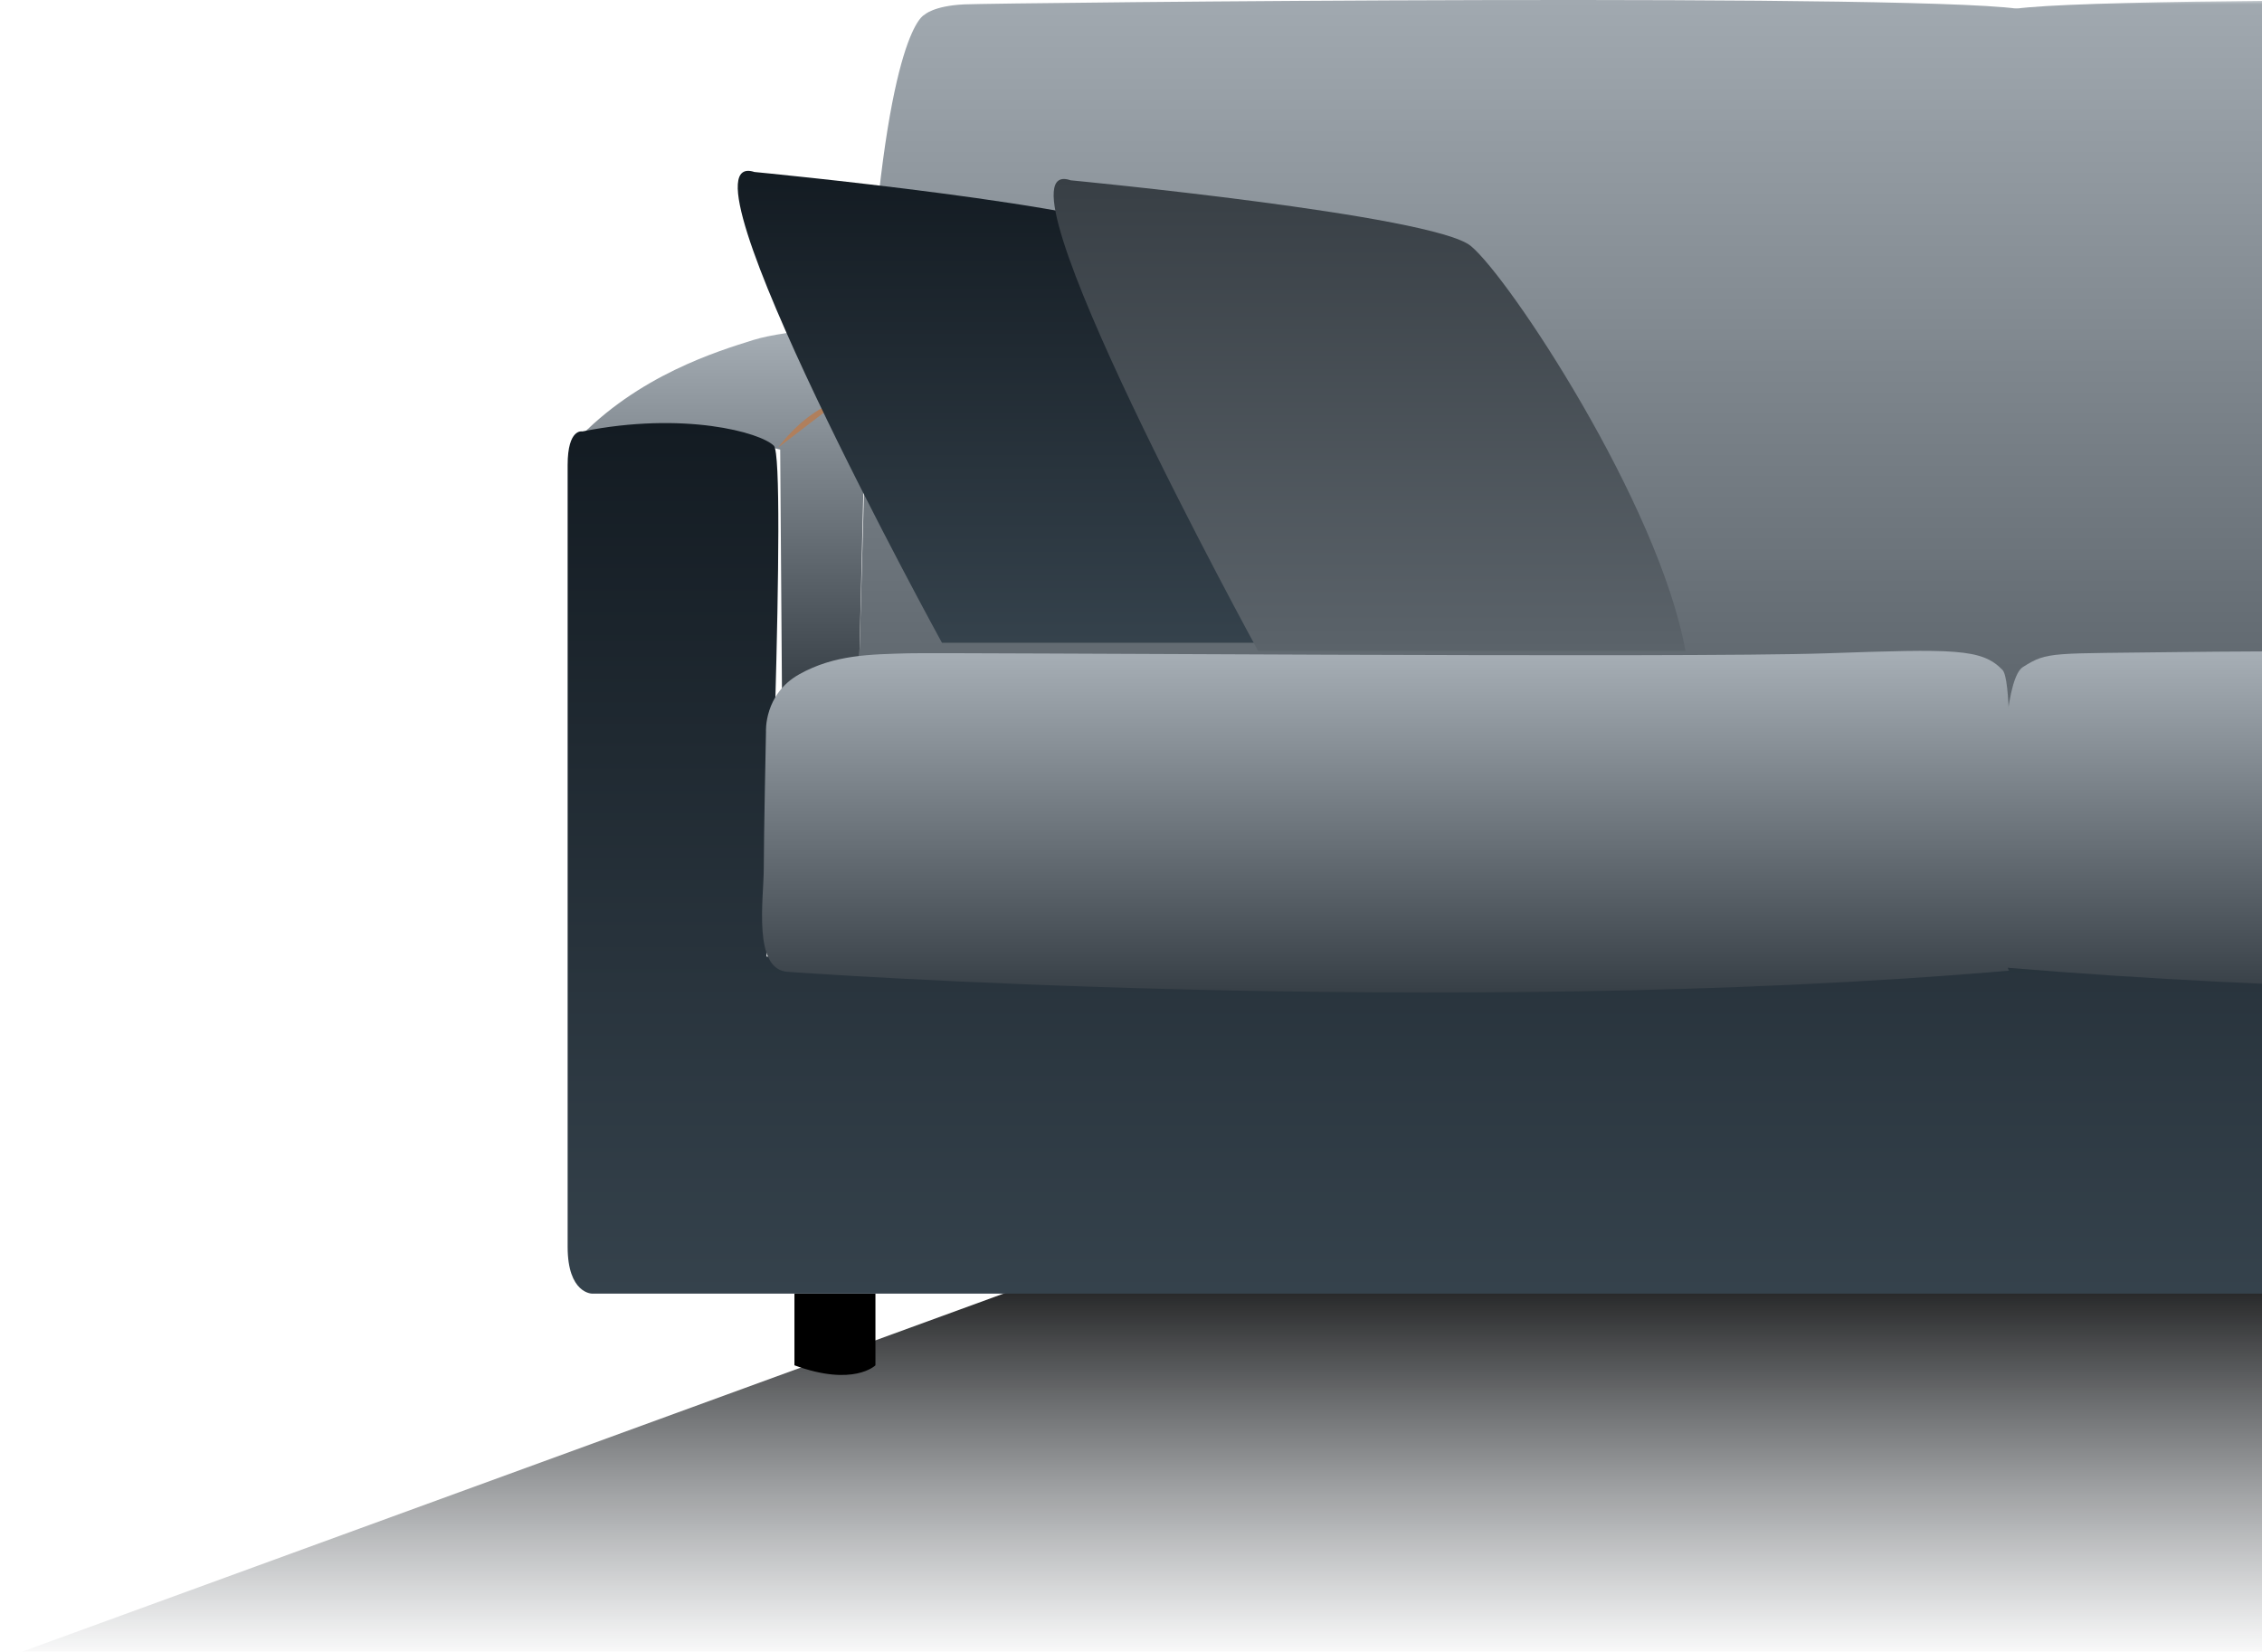
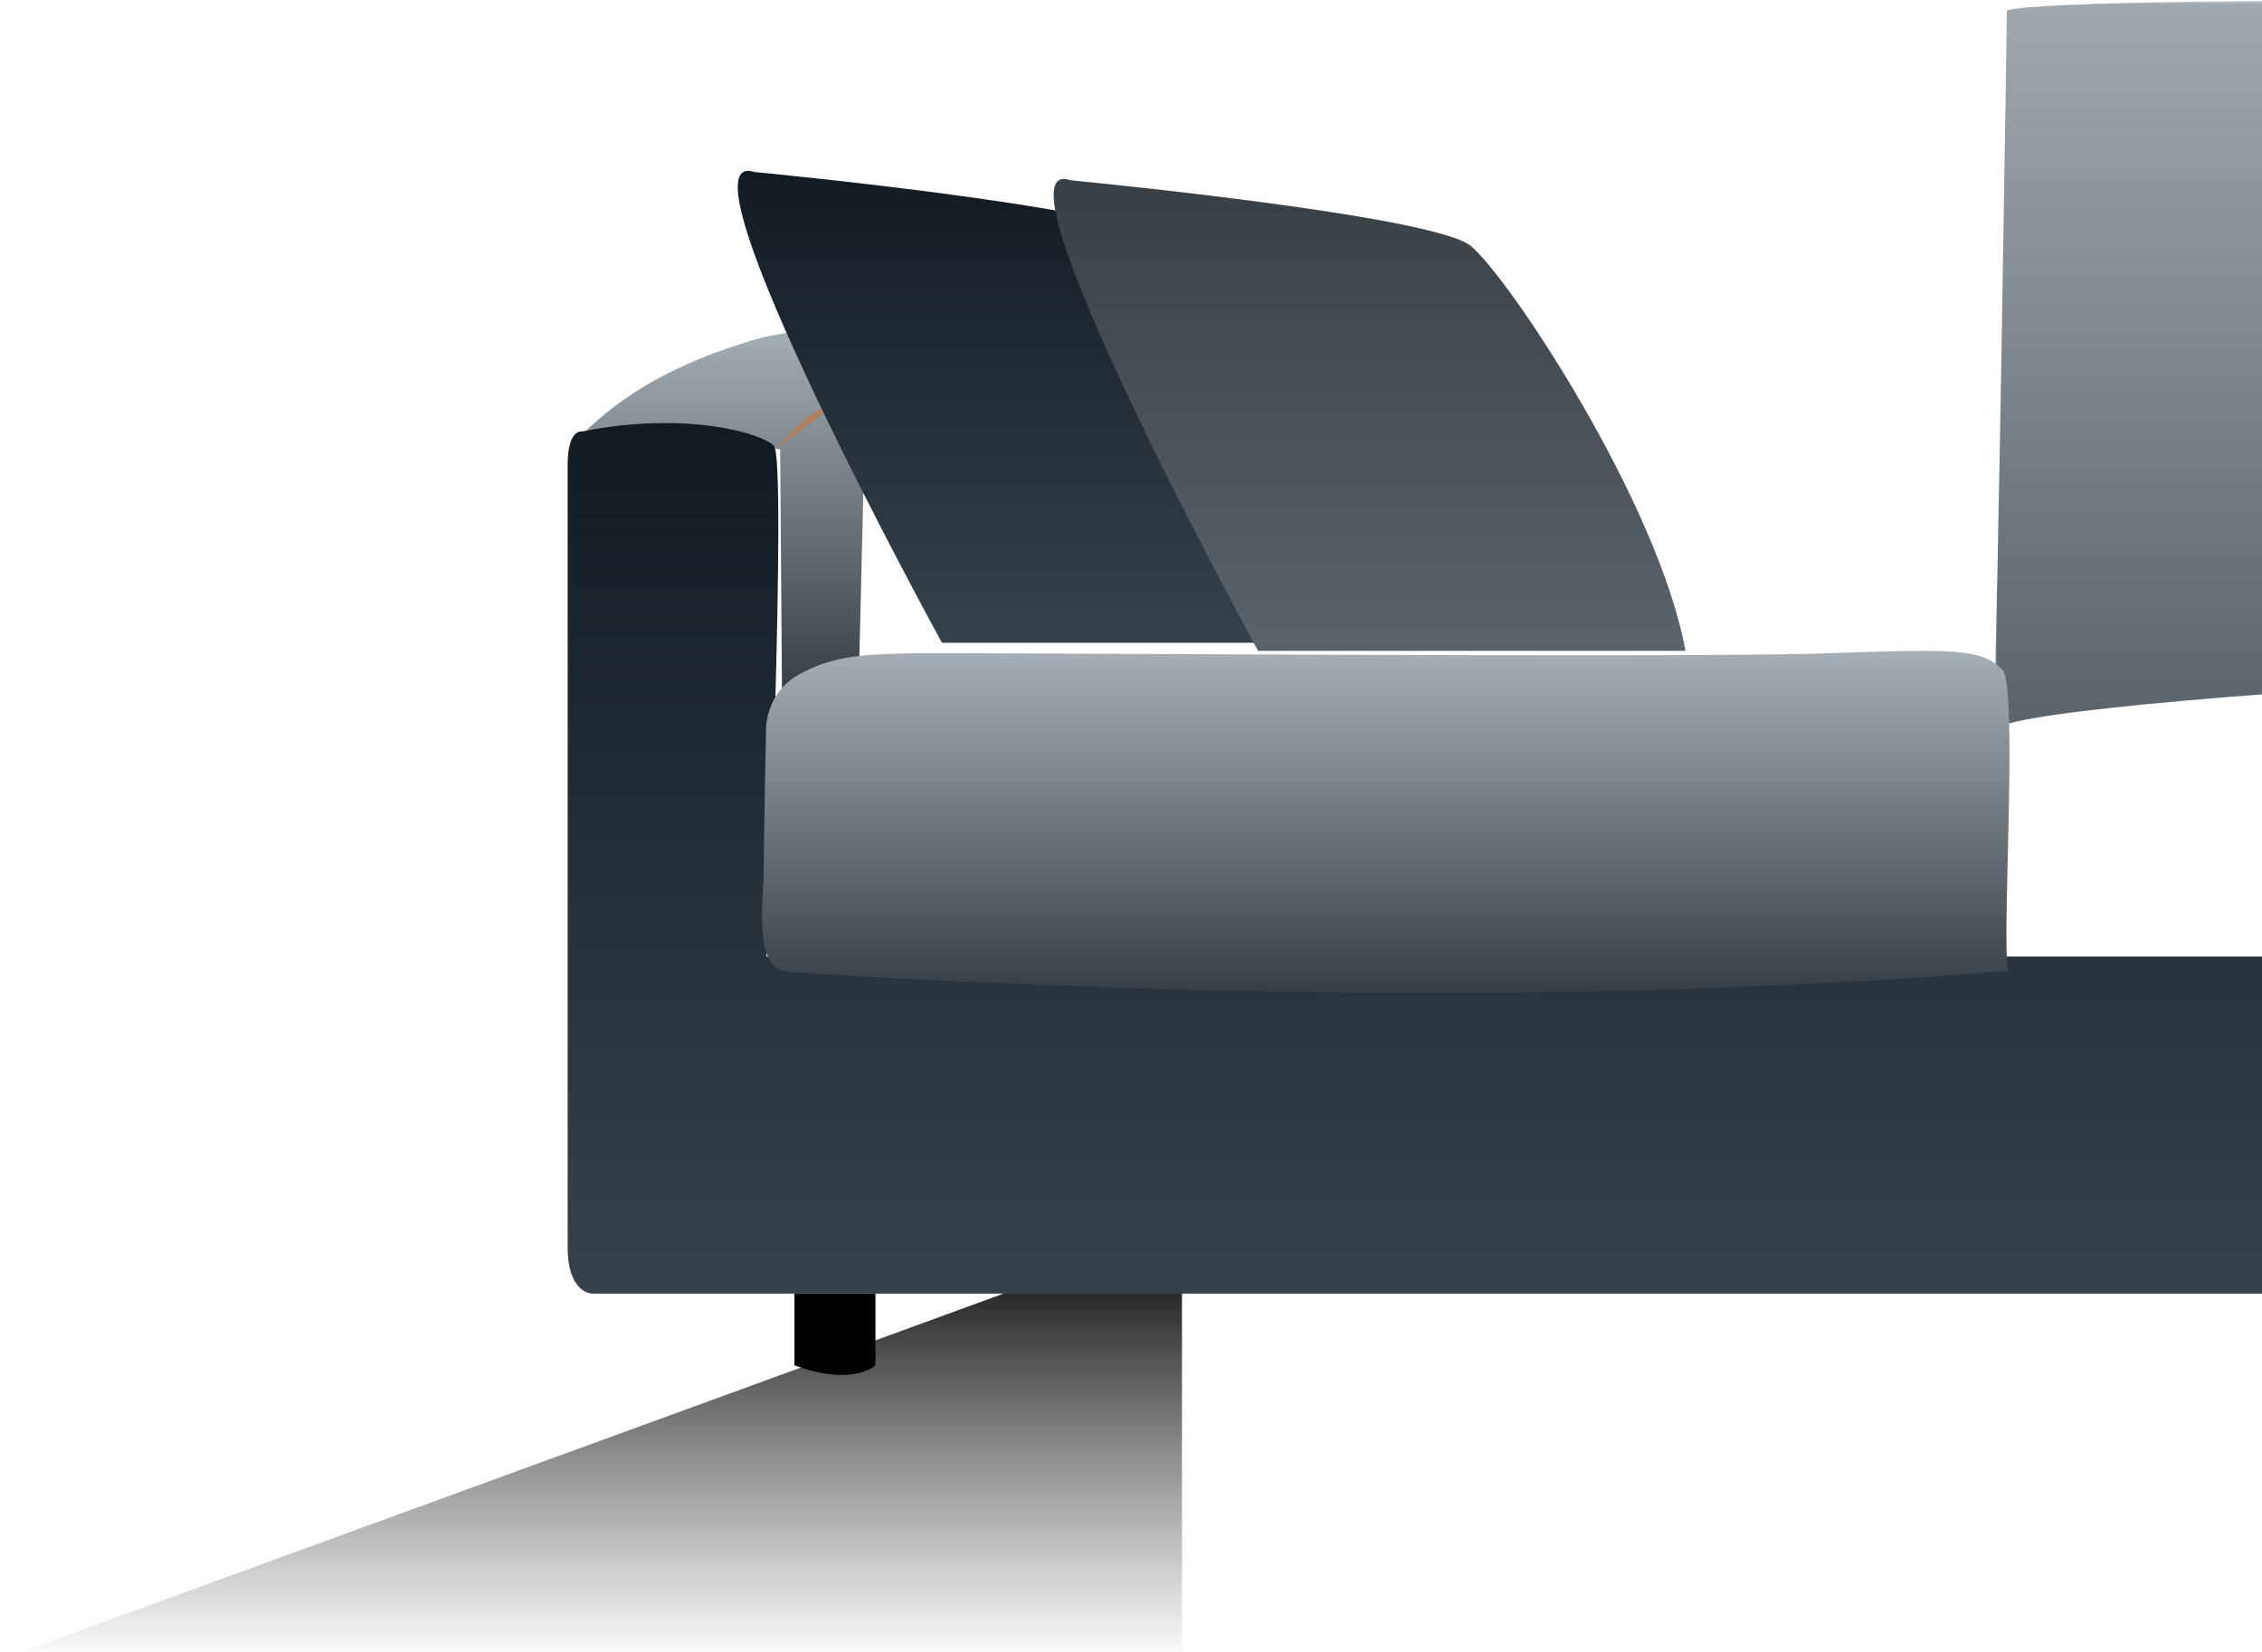
<svg xmlns="http://www.w3.org/2000/svg" width="278" height="203" viewBox="0 0 278 203" fill="none">
-   <path fill-rule="evenodd" clip-rule="evenodd" d="M0.005 204L145.265 151H278.005V203L0.005 204Z" fill="url(#paint0_linear_55_9510)" />
+   <path fill-rule="evenodd" clip-rule="evenodd" d="M0.005 204L145.265 151V203L0.005 204Z" fill="url(#paint0_linear_55_9510)" />
  <path fill-rule="evenodd" clip-rule="evenodd" d="M107.592 159V167.813C107.592 167.813 104.901 170.484 97.637 167.813V159H107.592Z" fill="black" />
  <mask id="mask0_55_9510" style="mask-type:luminance" maskUnits="userSpaceOnUse" x="244" y="0" width="148" height="90">
    <path fill-rule="evenodd" clip-rule="evenodd" d="M391.314 0H244.974V90H391.314V0Z" fill="white" />
  </mask>
  <g mask="url(#mask0_55_9510)">
    <path fill-rule="evenodd" clip-rule="evenodd" d="M244.983 90C245.566 75.605 246.647 1.276 246.647 1.276C254.123 -0.932 374.451 0.356 378.289 0.54C382.128 0.724 383.225 1.828 383.225 1.828C383.225 1.828 387.887 3.402 390.08 38.073L391.314 81.72C391.314 81.72 388.344 80.305 378.289 80.25C368.235 80.195 243.739 85.451 244.983 90" fill="url(#paint1_linear_55_9510)" />
  </g>
-   <path fill-rule="evenodd" clip-rule="evenodd" d="M248.955 1.27C241.548 -0.927 122.311 0.354 118.507 0.537C114.704 0.72 113.617 1.818 113.617 1.818C113.617 1.818 108.997 3.384 106.824 37.879L105.601 81.305C105.601 81.305 108.409 80.721 118.371 80.666C128.335 80.61 248.239 85.474 247.007 90C248.05 76.68 248.955 1.27 248.955 1.27Z" fill="url(#paint2_linear_55_9510)" />
  <path fill-rule="evenodd" clip-rule="evenodd" d="M106.597 40C106.597 40 96.745 40.481 92.577 41.791C88.334 43.126 78.377 46.104 70.758 54.23C70.758 54.23 77.568 50.643 95.887 55.259L96.104 85L105.61 80.947L106.597 40Z" fill="url(#paint3_linear_55_9510)" />
  <path fill-rule="evenodd" clip-rule="evenodd" d="M95.646 55C98.292 53.027 100.919 50.884 103.61 49C100.505 49.977 97.74 52.23 95.646 55" fill="#B07F5C" />
  <path fill-rule="evenodd" clip-rule="evenodd" d="M69.763 57.166V153.252C69.763 159 72.751 159 72.751 159H416.87C421.216 159 422.846 155.988 423.389 150.788C423.932 145.586 425.018 61.82 425.018 58.535C425.018 58.535 426.105 54.429 422.302 53.882C418.5 53.334 410.991 51.001 398.582 54.794C398.582 54.794 398.039 56.436 398.039 60.086V117.573H94.207C94.207 117.573 96.742 56.436 95.112 54.794C93.483 53.151 84.068 50.535 71.573 53.03C71.573 53.03 69.763 52.604 69.763 57.166" fill="url(#paint4_linear_55_9510)" />
-   <path fill-rule="evenodd" clip-rule="evenodd" d="M398.161 120.411C398.161 120.411 316.271 124.839 246.295 118.912C246.295 118.912 244.684 84.46 248.621 81.982C251.727 80.026 251.922 80.366 268.322 80.141C285.607 79.905 376.84 80.007 381.487 80.141C386.134 80.276 393.788 81.353 398.161 83.777C402.534 86.202 402.261 90.781 402.261 90.781C402.261 90.781 401.168 103.98 401.168 107.751C401.168 111.522 402.574 120.205 398.161 120.411" fill="url(#paint5_linear_55_9510)" />
  <path fill-rule="evenodd" clip-rule="evenodd" d="M96.865 119.455C96.865 119.455 177.19 125.278 246.953 119.307C245.728 119.409 248.16 84.47 246.1 82.335C243.554 79.697 240.205 79.758 224.471 80.3C207.248 80.895 116.285 80.165 111.652 80.3C107.019 80.436 102.588 80.436 98.228 82.878C93.868 85.32 94.14 89.934 94.14 89.934C94.14 89.934 93.868 102.901 93.868 106.701C93.868 110.499 92.466 119.247 96.865 119.455" fill="url(#paint6_linear_55_9510)" />
  <path fill-rule="evenodd" clip-rule="evenodd" d="M92.718 21.14C92.718 21.14 137.229 25.394 141.906 29.2C146.583 33.005 165.017 60.842 168.318 79H115.768C115.836 79.159 82.159 17.689 92.718 21.14" fill="url(#paint7_linear_55_9510)" />
  <path fill-rule="evenodd" clip-rule="evenodd" d="M131.579 22.161C131.579 22.161 176.069 26.413 180.744 30.218C185.418 34.022 203.844 61.848 207.144 80H154.619C154.619 80 120.914 18.452 131.579 22.161" fill="url(#paint8_linear_55_9510)" />
  <defs>
    <linearGradient id="paint0_linear_55_9510" x1="0.005" y1="151" x2="0.005" y2="204" gradientUnits="userSpaceOnUse">
      <stop />
      <stop offset="1" stop-color="#182028" stop-opacity="0.01" />
    </linearGradient>
    <linearGradient id="paint1_linear_55_9510" x1="391.314" y1="-6.10352e-05" x2="391.314" y2="90" gradientUnits="userSpaceOnUse">
      <stop stop-color="#A1A9B0" />
      <stop offset="1" stop-color="#5B636A" />
    </linearGradient>
    <linearGradient id="paint2_linear_55_9510" x1="248.955" y1="0" x2="248.955" y2="90" gradientUnits="userSpaceOnUse">
      <stop stop-color="#A1A9B0" />
      <stop offset="1" stop-color="#5B636A" />
    </linearGradient>
    <linearGradient id="paint3_linear_55_9510" x1="106.597" y1="40" x2="106.597" y2="85" gradientUnits="userSpaceOnUse">
      <stop stop-color="#A7AFB6" />
      <stop offset="1" stop-color="#373F46" />
    </linearGradient>
    <linearGradient id="paint4_linear_55_9510" x1="425.162" y1="52" x2="425.162" y2="159" gradientUnits="userSpaceOnUse">
      <stop stop-color="#131B22" />
      <stop offset="0.999" stop-color="#35424C" />
    </linearGradient>
    <linearGradient id="paint5_linear_55_9510" x1="402.265" y1="80" x2="402.265" y2="122" gradientUnits="userSpaceOnUse">
      <stop stop-color="#A7AFB6" />
      <stop offset="1" stop-color="#373F46" />
    </linearGradient>
    <linearGradient id="paint6_linear_55_9510" x1="246.965" y1="80" x2="246.965" y2="122" gradientUnits="userSpaceOnUse">
      <stop stop-color="#A7AFB6" />
      <stop offset="1" stop-color="#373F46" />
    </linearGradient>
    <linearGradient id="paint7_linear_55_9510" x1="168.318" y1="21" x2="168.318" y2="79" gradientUnits="userSpaceOnUse">
      <stop stop-color="#131B22" />
      <stop offset="0.999" stop-color="#35424C" />
    </linearGradient>
    <linearGradient id="paint8_linear_55_9510" x1="207.144" y1="22" x2="207.144" y2="80" gradientUnits="userSpaceOnUse">
      <stop stop-color="#383F45" />
      <stop offset="1" stop-color="#5B636A" />
    </linearGradient>
  </defs>
</svg>